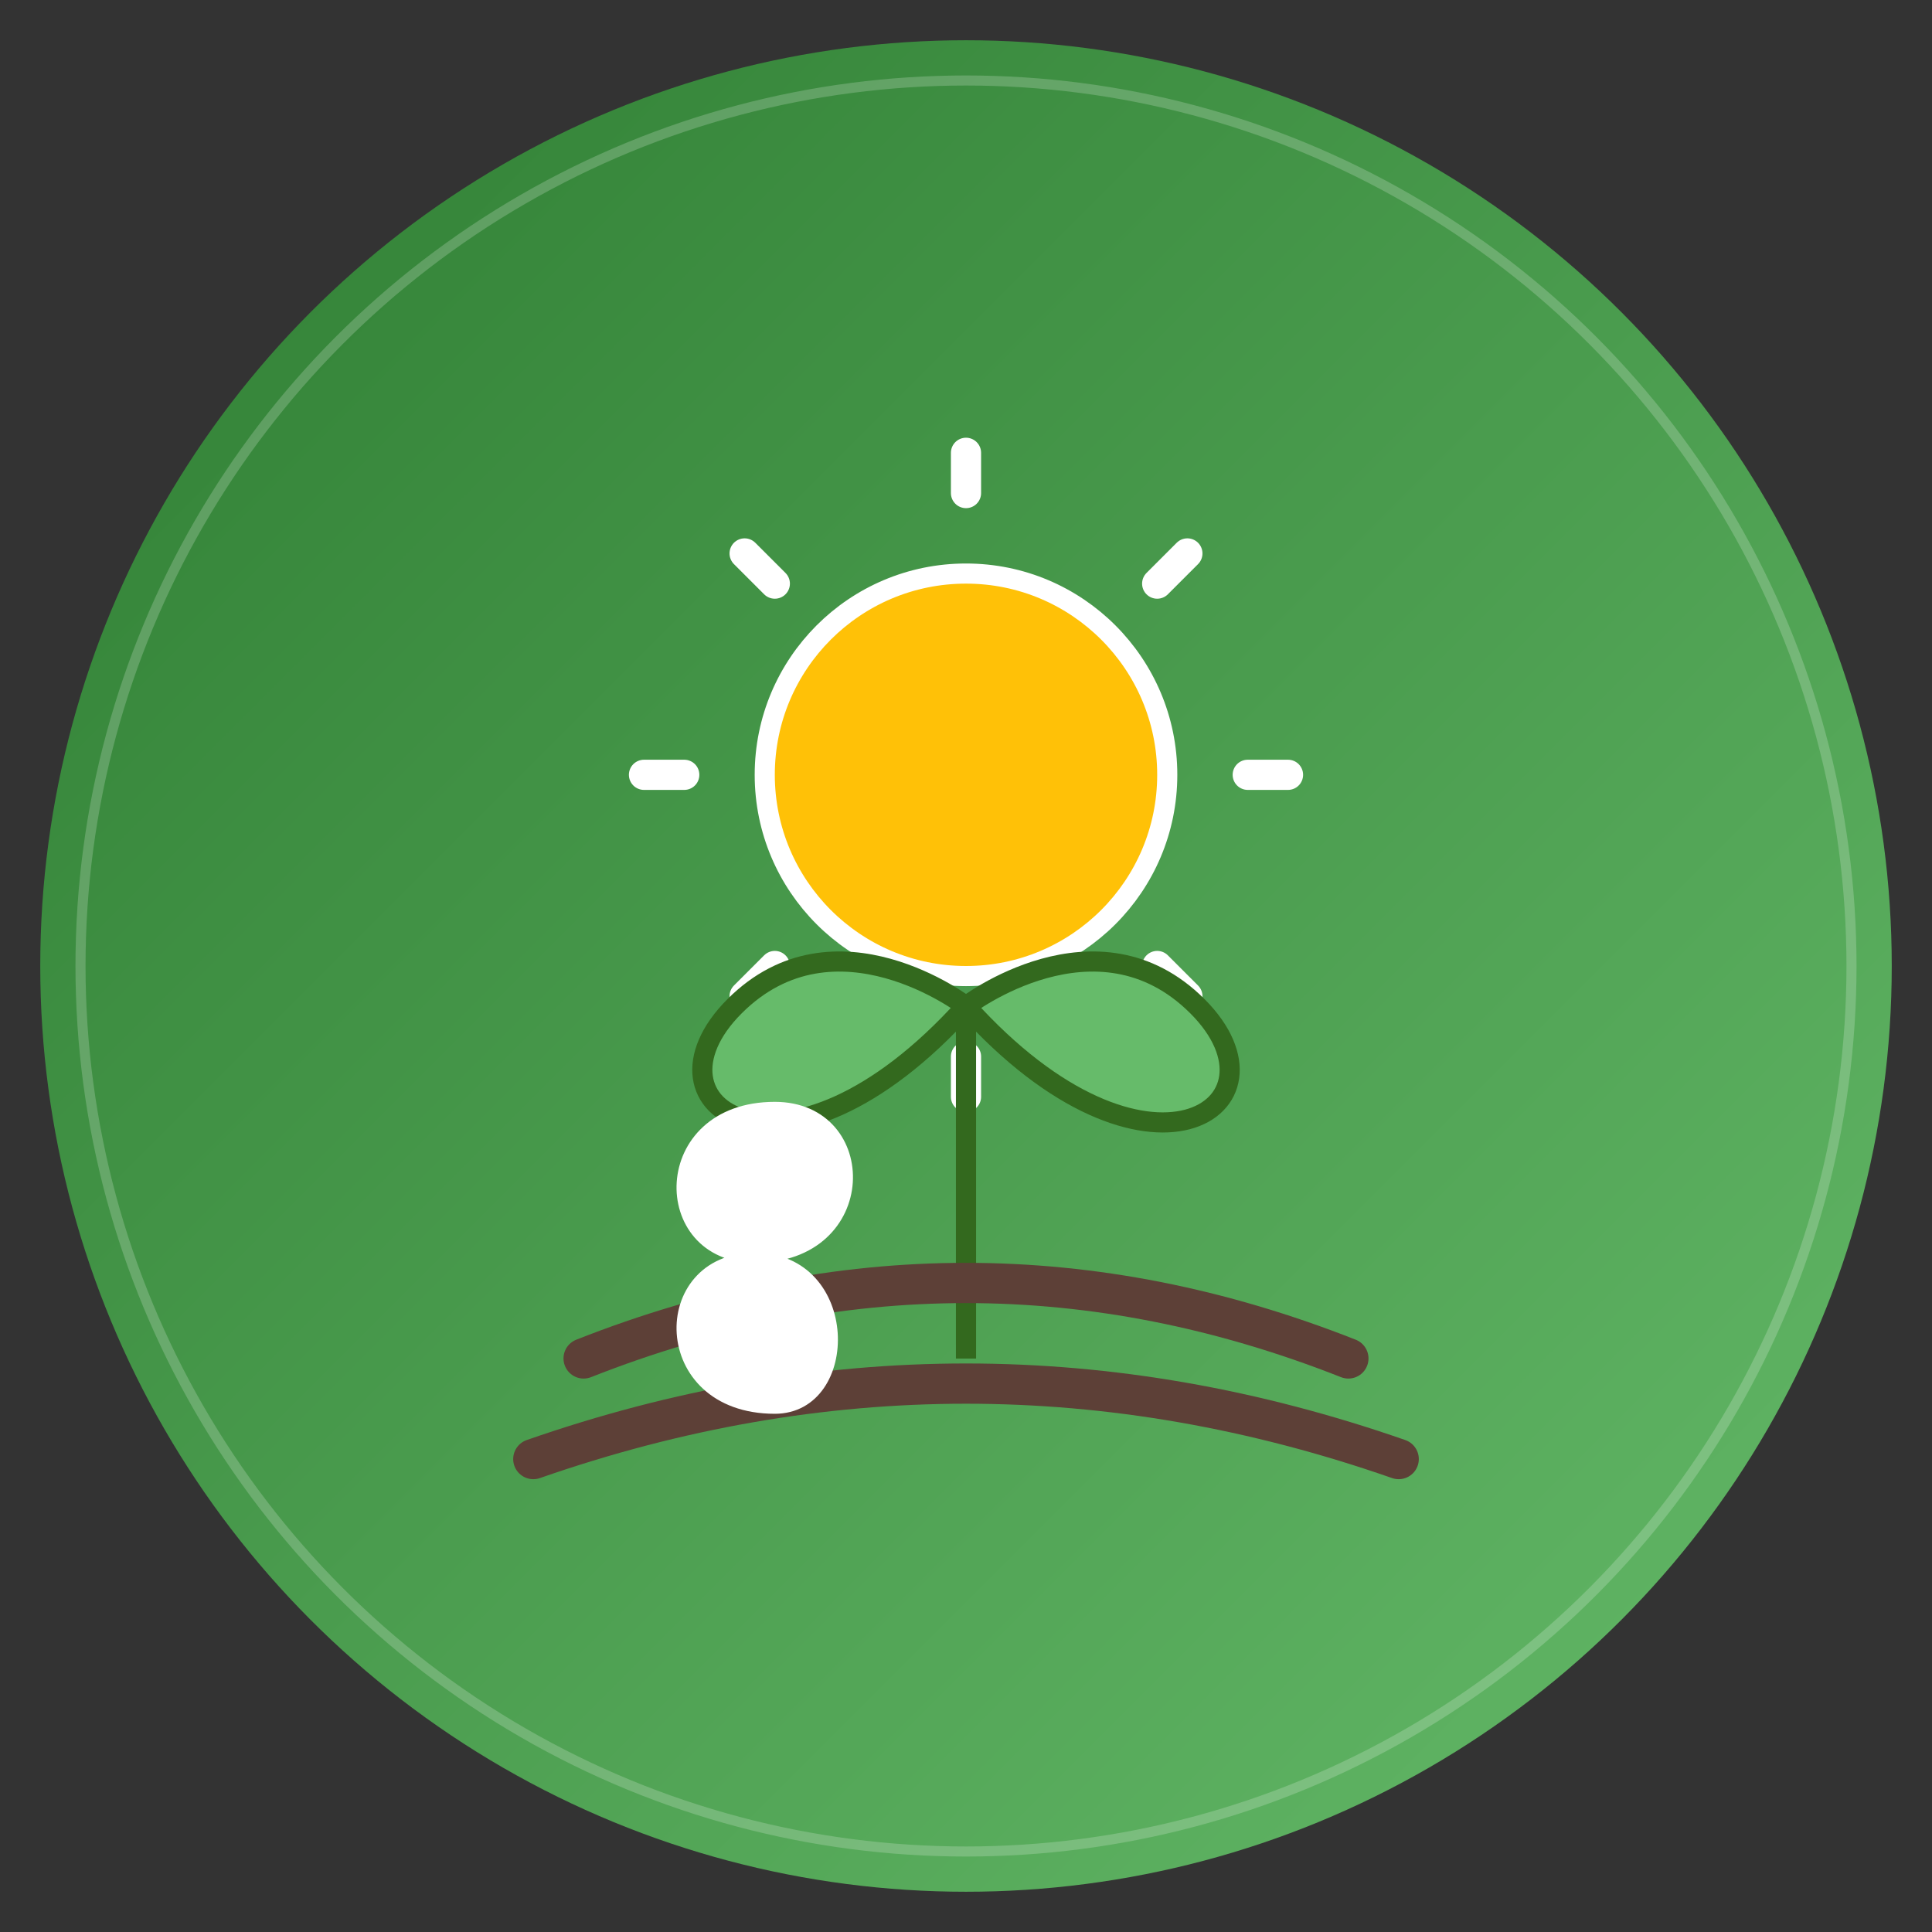
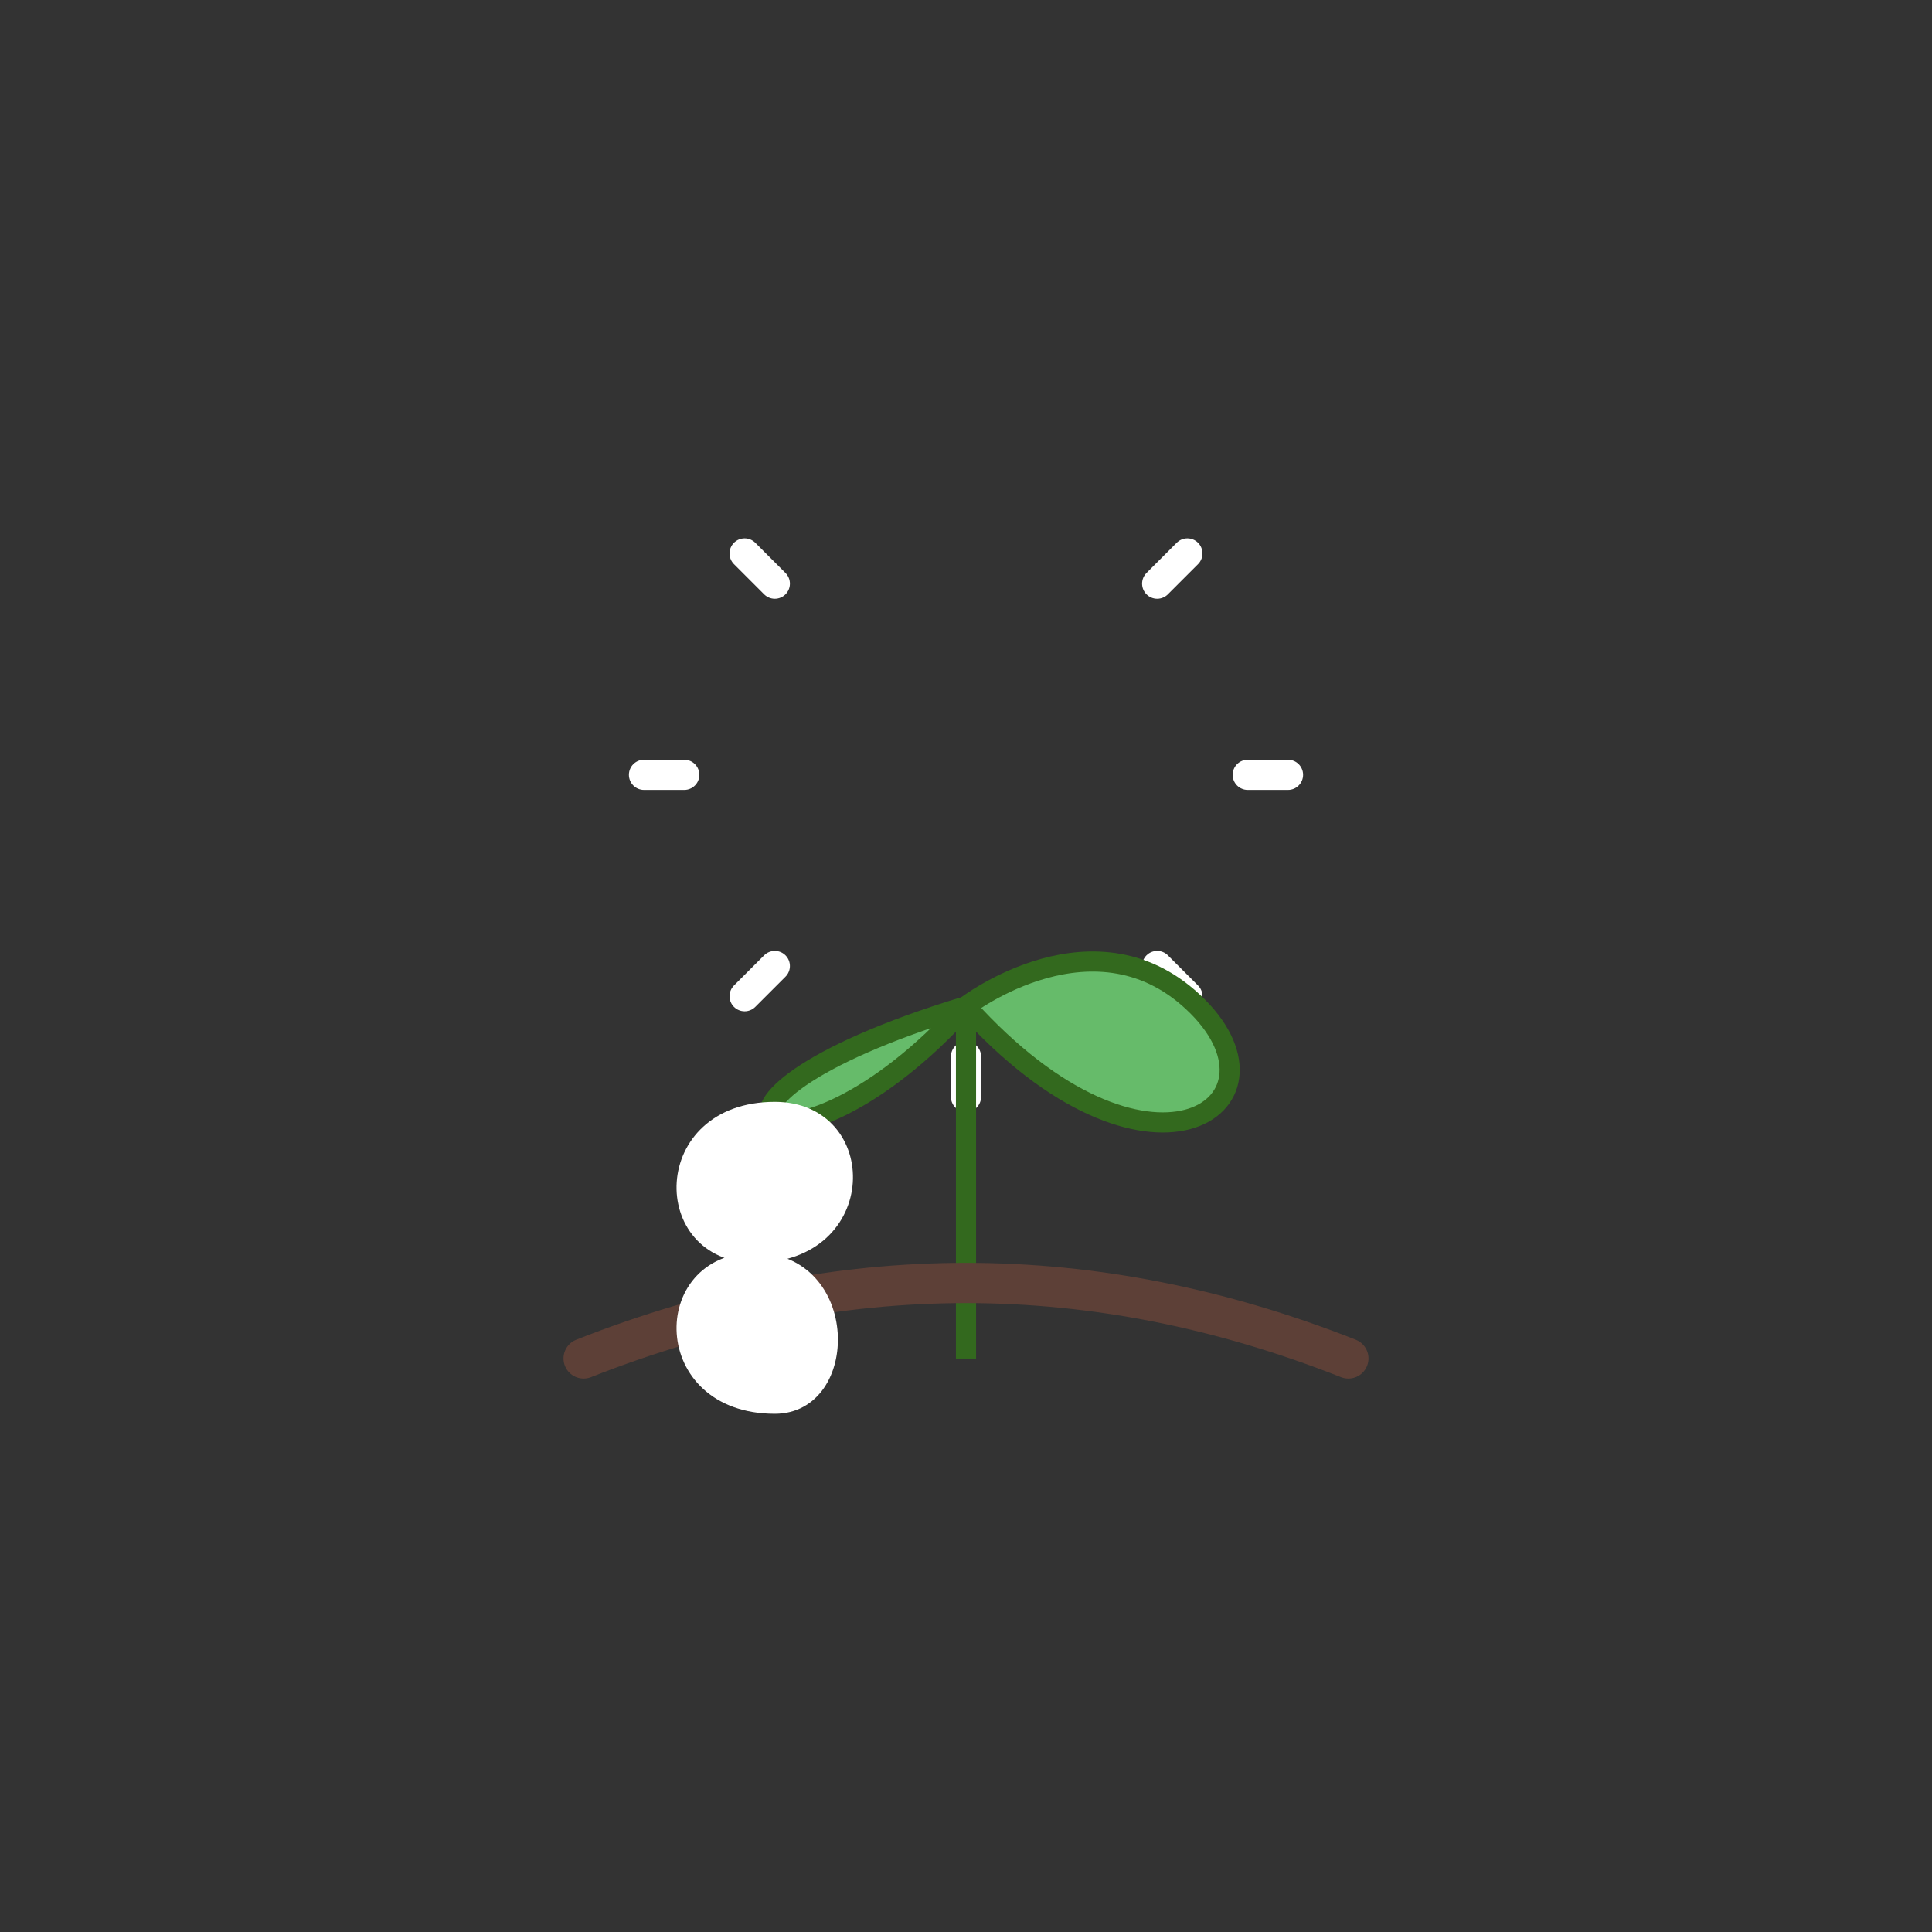
<svg xmlns="http://www.w3.org/2000/svg" viewBox="0 0 192 192" width="192" height="192">
  <rect x="0" y="0" width="192" height="192" fill="#333333" stroke="none" />
  <defs>
    <linearGradient id="bg-gradient" x1="0%" y1="0%" x2="100%" y2="100%">
      <stop offset="0%" stop-color="#2E7D32" stop-opacity="1" />
      <stop offset="100%" stop-color="#66BB6A" stop-opacity="1" />
    </linearGradient>
  </defs>
-   <circle cx="96" cy="96" r="92" fill="url(#bg-gradient)" />
-   <circle cx="96" cy="96" r="88" fill="none" stroke="#FFFFFF" stroke-width="1" stroke-opacity="0.2" />
  <g transform="translate(48, 45)">
-     <circle cx="48" cy="32" r="20" fill="#FFC107" stroke="#FFFFFF" stroke-width="2" />
    <g>
-       <line x1="48" y1="4" x2="48" y2="0" stroke="#FFFFFF" stroke-width="3" stroke-linecap="round" />
      <line x1="48" y1="64" x2="48" y2="60" stroke="#FFFFFF" stroke-width="3" stroke-linecap="round" />
      <line x1="20" y1="32" x2="16" y2="32" stroke="#FFFFFF" stroke-width="3" stroke-linecap="round" />
      <line x1="80" y1="32" x2="76" y2="32" stroke="#FFFFFF" stroke-width="3" stroke-linecap="round" />
      <line x1="29" y1="13" x2="26" y2="10" stroke="#FFFFFF" stroke-width="3" stroke-linecap="round" />
      <line x1="70" y1="54" x2="67" y2="51" stroke="#FFFFFF" stroke-width="3" stroke-linecap="round" />
      <line x1="29" y1="51" x2="26" y2="54" stroke="#FFFFFF" stroke-width="3" stroke-linecap="round" />
      <line x1="70" y1="10" x2="67" y2="13" stroke="#FFFFFF" stroke-width="3" stroke-linecap="round" />
    </g>
-     <path d="M48,90 L48,55 C48,55 35,45 25,55 C15,65 30,75 48,55" fill="#66BB6A" stroke="#33691E" stroke-width="2" />
+     <path d="M48,90 L48,55 C15,65 30,75 48,55" fill="#66BB6A" stroke="#33691E" stroke-width="2" />
    <path d="M48,90 L48,55 C48,55 61,45 71,55 C81,65 66,75 48,55" fill="#66BB6A" stroke="#33691E" stroke-width="2" />
    <path d="M10,90 Q48,75 86,90" fill="none" stroke="#5D4037" stroke-width="4" stroke-linecap="round" />
-     <path d="M5,100 Q48,85 91,100" fill="none" stroke="#5D4037" stroke-width="4" stroke-linecap="round" />
  </g>
  <path d="M77,140 C65,140 65,125 75,125 C85,125 85,140 77,140 Z M75,125 C65,125 65,110 77,110 C87,110 87,125 75,125 Z" fill="#FFFFFF" stroke="#FFFFFF" stroke-width="1" />
</svg>